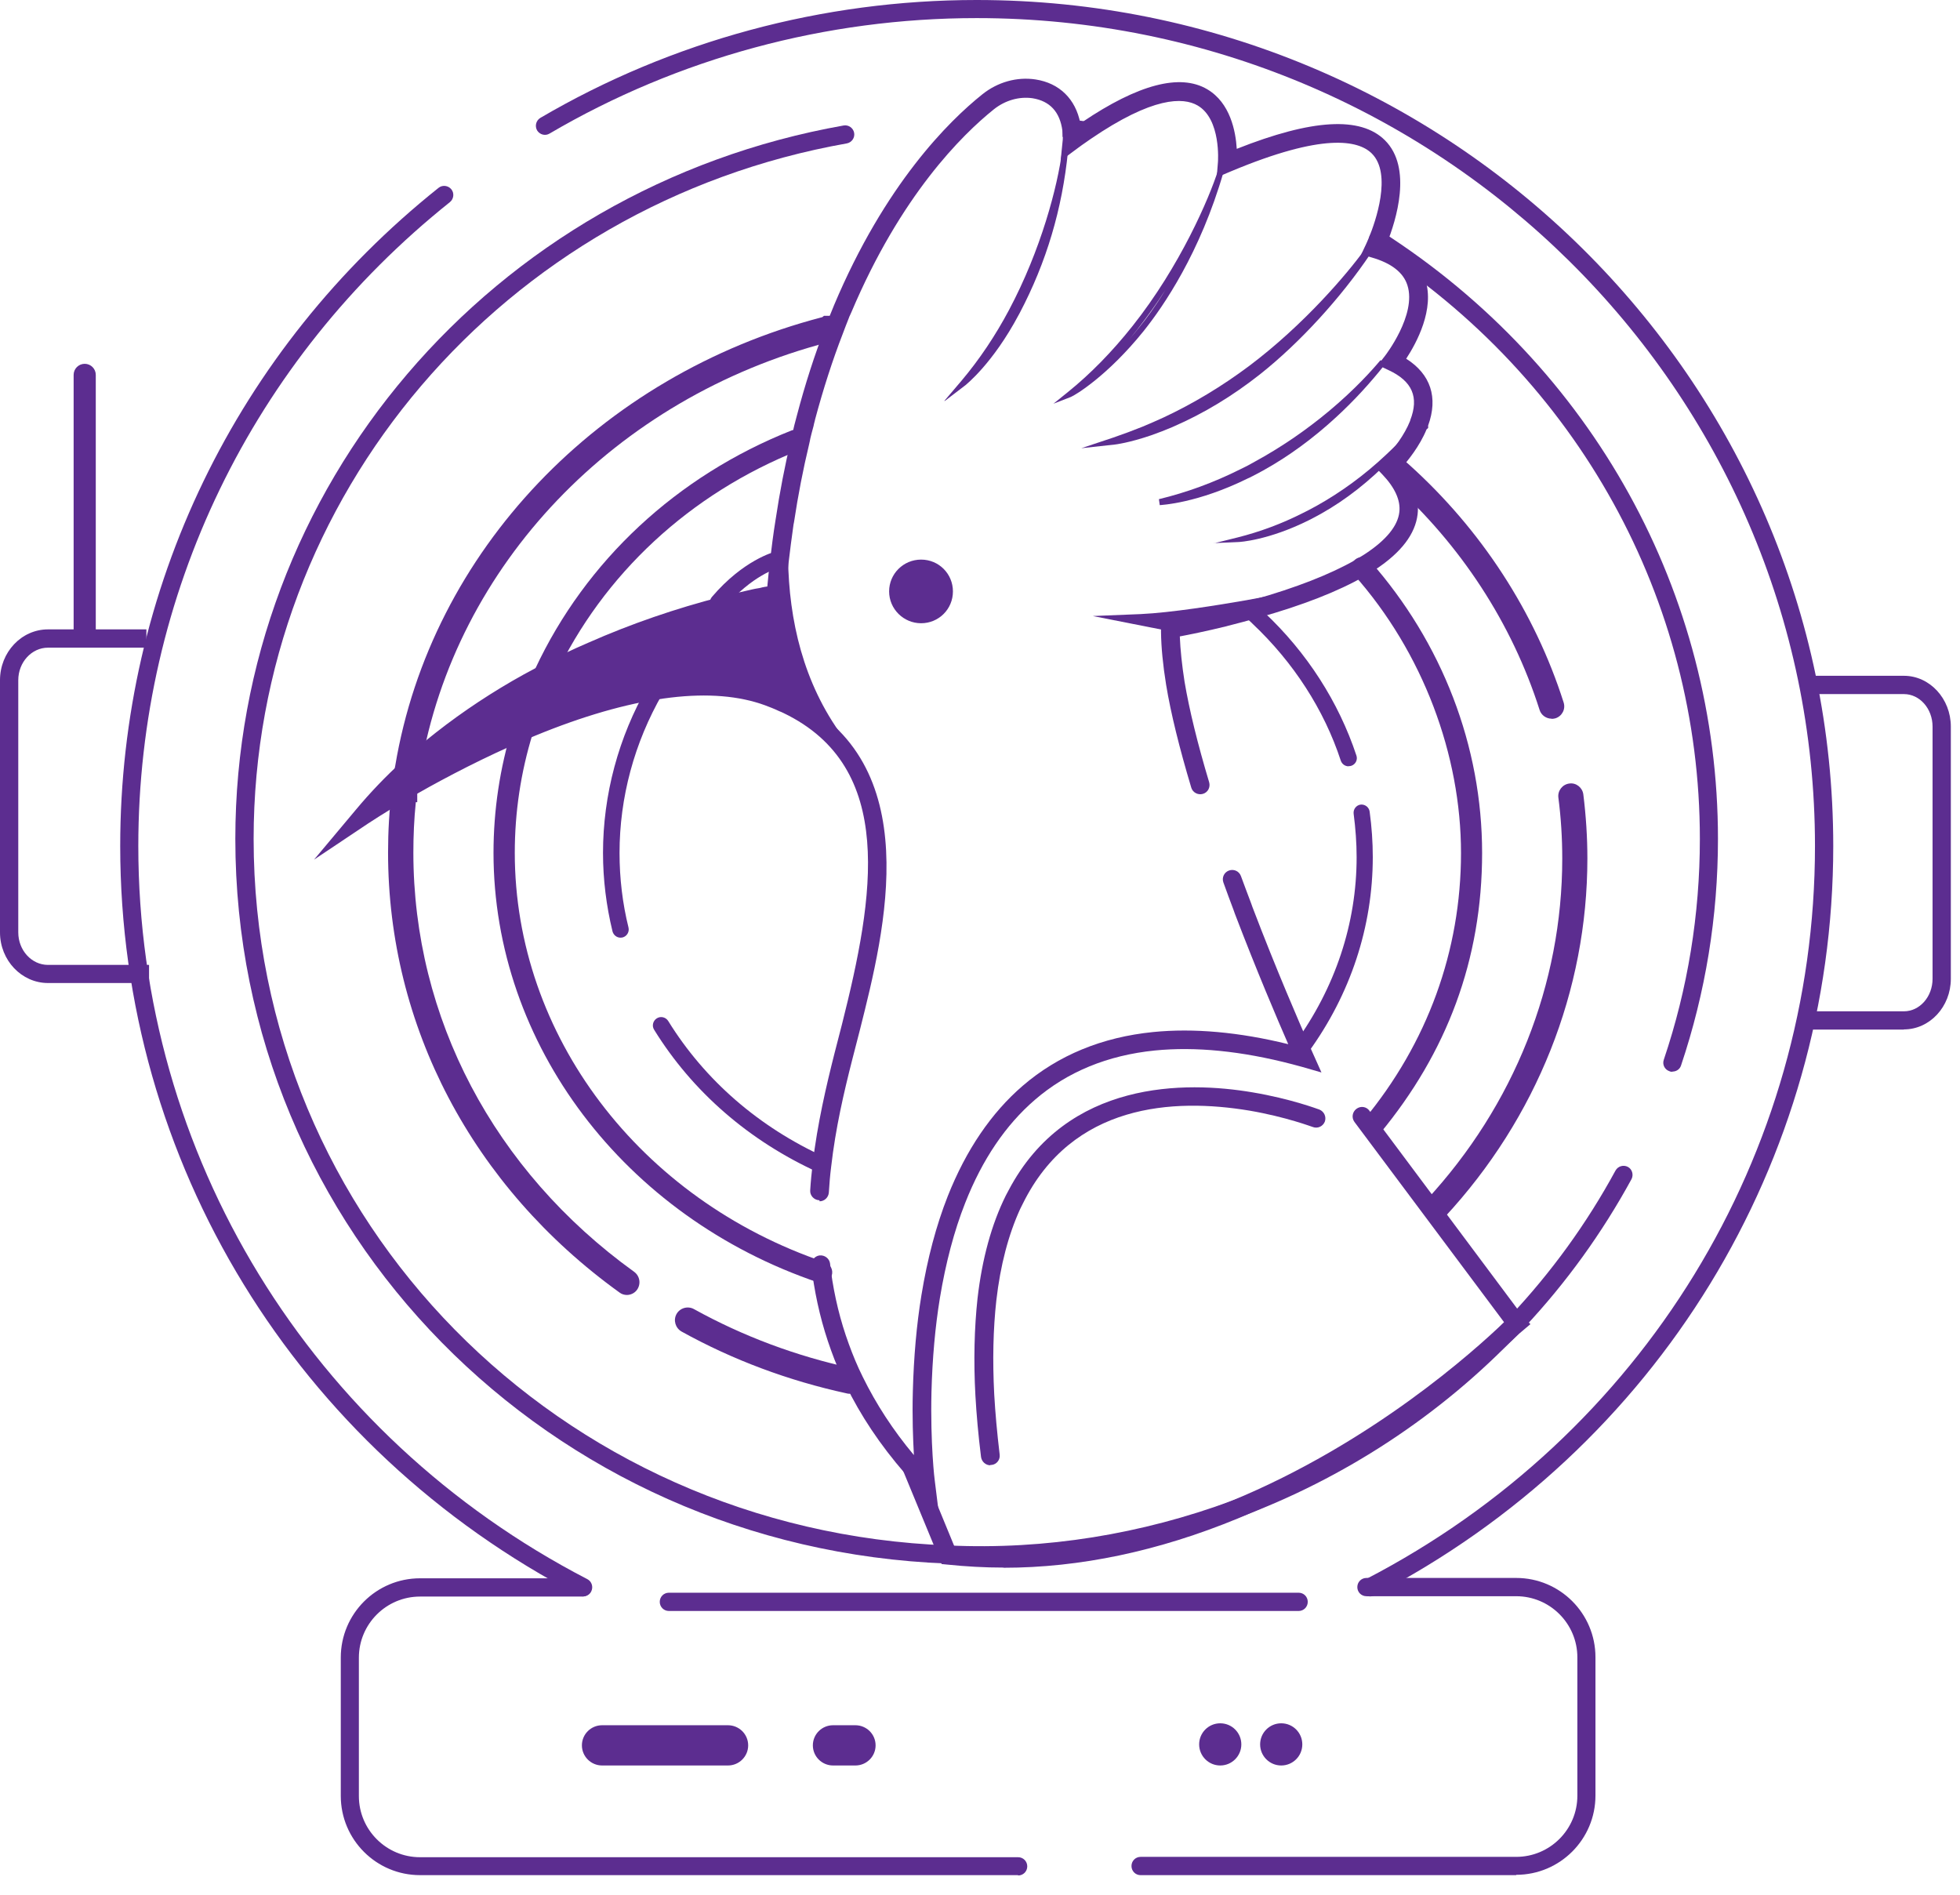
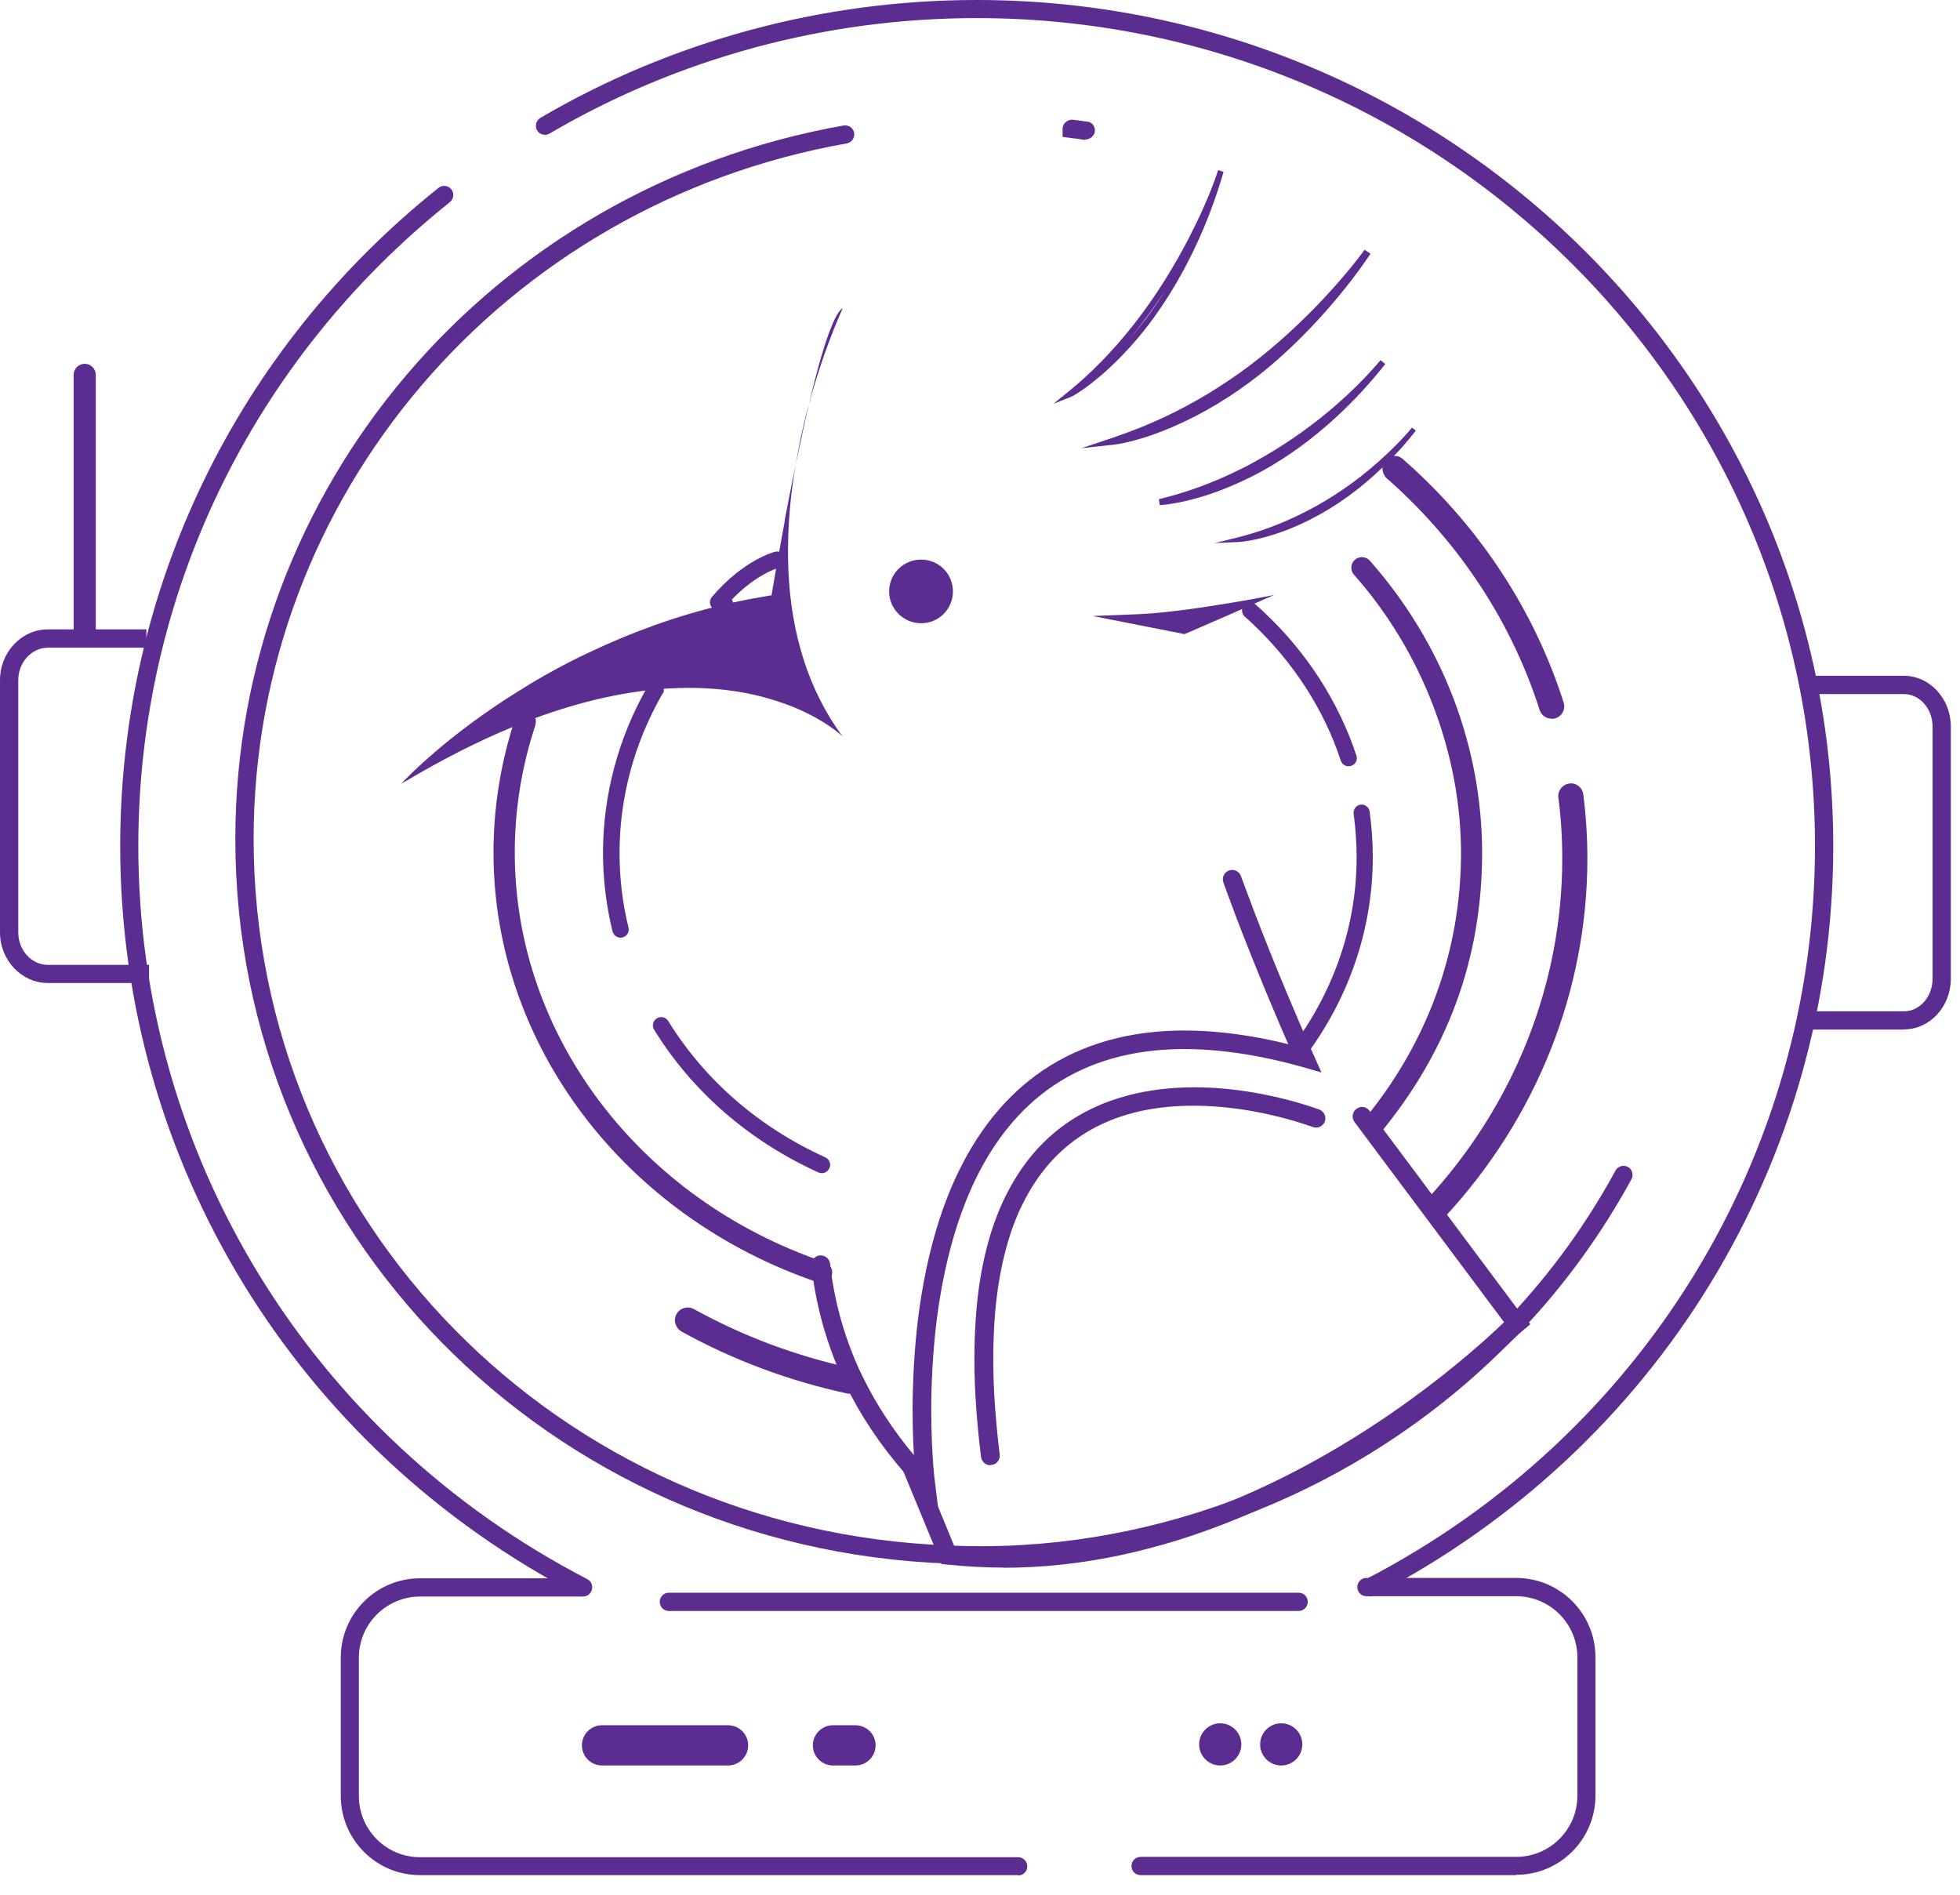
<svg xmlns="http://www.w3.org/2000/svg" width="90" height="87" viewBox="0 0 90 87" fill="none">
  <path d="M44.846 71.825C44.394 71.825 43.95 71.817 43.507 71.793C25.171 71.106 10.806 56.491 10.806 38.519C10.806 22.403 22.556 8.627 38.737 5.762C38.963 5.722 39.181 5.875 39.221 6.101C39.262 6.327 39.108 6.545 38.882 6.585C23.097 9.378 11.646 22.815 11.646 38.519C11.646 56.039 25.655 70.291 43.547 70.961C48.018 71.171 52.432 70.437 56.564 68.911C61.317 67.16 65.659 64.303 69.121 60.664L69.323 60.454C71.219 58.444 72.858 56.185 74.181 53.748C74.294 53.546 74.544 53.473 74.746 53.578C74.948 53.683 75.02 53.941 74.916 54.143C73.568 56.612 71.922 58.896 70.009 60.938L69.743 61.212C66.168 64.973 61.713 67.895 56.846 69.694C53.021 71.106 48.978 71.825 44.838 71.825H44.846Z" fill="#5C2D90" />
  <path d="M49.825 6.424C49.551 6.383 49.357 6.359 49.156 6.335L48.792 6.286V5.915C48.792 5.649 49.059 5.447 49.309 5.504C49.503 5.528 49.696 5.552 49.89 5.584C50.124 5.584 50.277 5.77 50.277 5.996C50.277 6.222 50.059 6.408 49.825 6.408V6.424Z" fill="#5C2D90" />
-   <path d="M76.796 49.212C76.755 49.212 76.707 49.212 76.659 49.187C76.441 49.115 76.32 48.881 76.4 48.655C77.498 45.402 78.055 41.989 78.055 38.519C78.055 27.543 72.446 17.391 63.044 11.362C62.851 11.241 62.794 10.983 62.915 10.789C63.036 10.596 63.303 10.539 63.488 10.66C73.132 16.842 78.886 27.261 78.886 38.519C78.886 42.086 78.313 45.58 77.191 48.921C77.135 49.099 76.973 49.203 76.796 49.203V49.212Z" fill="#5C2D90" />
  <path d="M26.777 73.301C26.712 73.301 26.648 73.285 26.583 73.253C13.59 66.514 5.52 53.335 5.52 38.849C5.52 27.059 10.846 16.043 20.135 8.627C20.313 8.481 20.579 8.514 20.724 8.691C20.869 8.869 20.837 9.135 20.66 9.28C11.565 16.544 6.351 27.317 6.351 38.849C6.351 53.021 14.252 65.925 26.971 72.51C27.172 72.615 27.253 72.865 27.148 73.075C27.076 73.22 26.93 73.301 26.777 73.301Z" fill="#5C2D90" />
  <path d="M62.915 73.301C62.762 73.301 62.617 73.221 62.544 73.075C62.439 72.874 62.52 72.615 62.721 72.51C75.44 65.917 83.341 53.021 83.341 38.85C83.341 17.892 66.071 0.831 44.846 0.831C37.93 0.831 31.151 2.663 25.235 6.133C25.034 6.254 24.784 6.182 24.663 5.988C24.549 5.786 24.614 5.536 24.808 5.415C30.852 1.872 37.785 0 44.846 0C66.531 0 84.18 17.432 84.18 38.85C84.18 53.336 76.11 66.522 63.117 73.253C63.052 73.285 62.988 73.301 62.923 73.301H62.915Z" fill="#5C2D90" />
  <path d="M33.426 79.217H27.648C27.136 79.217 26.72 79.63 26.72 80.141C26.72 80.651 27.136 81.065 27.648 81.065H33.426C33.939 81.065 34.355 80.651 34.355 80.141C34.355 79.63 33.939 79.217 33.426 79.217Z" fill="#5C2D90" />
  <path d="M39.278 79.217H38.253C37.74 79.217 37.325 79.63 37.325 80.141C37.325 80.651 37.74 81.065 38.253 81.065H39.278C39.79 81.065 40.206 80.651 40.206 80.141C40.206 79.63 39.79 79.217 39.278 79.217Z" fill="#5C2D90" />
  <path d="M56.031 81.065C56.566 81.065 57 80.631 57 80.096C57 79.561 56.566 79.128 56.031 79.128C55.497 79.128 55.063 79.561 55.063 80.096C55.063 80.631 55.497 81.065 56.031 81.065Z" fill="#5C2D90" />
  <path d="M58.832 81.065C59.367 81.065 59.8 80.631 59.8 80.096C59.8 79.561 59.367 79.128 58.832 79.128C58.297 79.128 57.863 79.561 57.863 80.096C57.863 80.631 58.297 81.065 58.832 81.065Z" fill="#5C2D90" />
  <path d="M4.398 17.213C4.398 16.933 4.171 16.705 3.89 16.705C3.609 16.705 3.381 16.933 3.381 17.213V29.206C3.381 29.487 3.609 29.714 3.89 29.714C4.171 29.714 4.398 29.487 4.398 29.206V17.213Z" fill="#5C2D90" />
  <path d="M46.75 86.1H19.288C17.278 86.1 15.648 84.47 15.648 82.461V76.109C15.648 74.1 17.278 72.47 19.288 72.47H26.736C26.97 72.47 27.156 72.655 27.156 72.889C27.156 73.123 26.97 73.309 26.736 73.309H19.288C17.738 73.309 16.479 74.568 16.479 76.117V82.469C16.479 84.018 17.738 85.277 19.288 85.277H46.75C46.984 85.277 47.17 85.463 47.17 85.697C47.17 85.931 46.984 86.116 46.75 86.116V86.1Z" fill="#5C2D90" />
  <path d="M69.621 86.101H52.375C52.141 86.101 51.956 85.915 51.956 85.681C51.956 85.447 52.141 85.261 52.375 85.261H69.621C71.171 85.261 72.43 84.002 72.43 82.453V76.102C72.43 74.552 71.171 73.293 69.621 73.293H62.745C62.511 73.293 62.326 73.108 62.326 72.874C62.326 72.64 62.511 72.454 62.745 72.454H69.621C71.631 72.454 73.261 74.084 73.261 76.094V82.445C73.261 84.454 71.631 86.085 69.621 86.085V86.101Z" fill="#5C2D90" />
  <path d="M59.639 73.971H30.715C30.481 73.971 30.295 73.785 30.295 73.552C30.295 73.317 30.481 73.132 30.715 73.132H59.63C59.864 73.132 60.05 73.317 60.05 73.552C60.05 73.785 59.864 73.971 59.63 73.971H59.639Z" fill="#5C2D90" />
  <path d="M87.424 47.276H82.905V46.436H87.424C88.15 46.436 88.74 45.766 88.74 44.943V33.363C88.74 32.539 88.15 31.87 87.424 31.87H83.018V31.03H87.424C88.61 31.03 89.579 32.079 89.579 33.363V44.943C89.579 46.226 88.61 47.267 87.424 47.267V47.276Z" fill="#5C2D90" />
  <path d="M6.844 45.137H2.203C0.993 45.137 0 44.096 0 42.812V31.232C0 29.948 0.985 28.899 2.203 28.899H6.722V29.739H2.203C1.453 29.739 0.839 30.409 0.839 31.232V42.812C0.839 43.636 1.453 44.305 2.203 44.305H6.844V45.145V45.137Z" fill="#5C2D90" />
-   <path d="M37.631 55.111C37.631 55.111 37.615 55.111 37.607 55.111C37.373 55.095 37.187 54.893 37.203 54.659C37.228 54.248 37.268 53.844 37.316 53.441C37.534 51.593 37.946 49.841 38.317 48.373L38.664 47.025C40.141 41.166 41.158 35.234 35.977 32.74C35.904 32.708 35.848 32.676 35.775 32.652C35.541 32.539 35.339 32.466 35.13 32.385C33.943 31.95 32.49 31.829 30.804 32.03C30.586 32.055 30.376 32.087 30.158 32.119C28.383 32.402 26.365 33.015 24.17 33.951C24.009 34.016 23.863 34.08 23.71 34.145L23.492 34.242C21.572 35.097 19.893 36.017 18.812 36.638C17.641 37.316 16.915 37.809 16.907 37.809L14.421 39.471L16.342 37.179C16.988 36.404 17.698 35.662 18.456 34.968C18.965 34.5 19.497 34.04 20.038 33.62C21.273 32.652 22.629 31.756 24.057 30.965C24.235 30.868 24.412 30.771 24.598 30.675L24.824 30.553C25.558 30.174 26.293 29.819 27.011 29.512C28.964 28.649 31.022 27.939 33.136 27.398C33.677 27.261 34.145 27.156 34.524 27.067C34.629 27.043 34.75 27.019 34.863 27.003C34.879 27.003 34.944 26.986 35 26.97C35.081 26.954 35.154 26.938 35.234 26.93C35.267 26.559 35.307 26.196 35.347 25.84C35.428 25.163 35.509 24.501 35.614 23.863C35.807 22.58 36.041 21.37 36.316 20.224L36.356 20.038C36.356 19.982 36.388 19.885 36.413 19.796C36.437 19.691 36.453 19.602 36.477 19.514L36.59 19.086C36.969 17.641 37.413 16.269 37.906 15.002C37.986 14.776 38.083 14.542 38.172 14.324C38.212 14.228 38.236 14.163 38.261 14.107L38.293 14.026C40.641 8.449 43.571 5.56 45.104 4.334C45.806 3.769 46.694 3.518 47.55 3.648C48.647 3.817 49.389 4.543 49.607 5.657L49.704 5.601C52.262 3.874 54.191 3.365 55.434 4.099C56.491 4.721 56.741 6.028 56.79 6.835C60.252 5.463 62.479 5.334 63.593 6.44C64.868 7.707 64.101 10.128 63.69 11.161C64.618 11.524 65.207 12.089 65.449 12.848C65.885 14.195 65.046 15.745 64.57 16.471C65.691 17.181 66.046 18.247 65.578 19.538V19.651L65.506 19.715C65.191 20.482 64.65 21.152 64.344 21.491C64.924 22.201 65.175 22.911 65.094 23.613C64.989 24.517 64.344 25.364 63.173 26.139C63.012 26.244 62.842 26.349 62.665 26.454C61.462 27.148 59.816 27.794 57.774 28.366C57.29 28.504 56.814 28.625 56.378 28.738L56.322 28.754C55.37 28.988 54.603 29.141 54.175 29.222C54.199 29.827 54.272 30.529 54.393 31.304C54.611 32.595 54.99 34.145 55.523 35.92C55.587 36.146 55.466 36.388 55.232 36.453C55.006 36.517 54.764 36.388 54.7 36.162C54.159 34.355 53.764 32.765 53.546 31.441C53.4 30.537 53.32 29.722 53.312 29.02V28.504L53.667 28.439C53.675 28.439 54.732 28.253 56.168 27.907L56.225 27.89C56.636 27.785 57.08 27.672 57.54 27.543C59.517 26.986 61.091 26.365 62.237 25.711C62.399 25.615 62.552 25.518 62.705 25.421C63.657 24.791 64.182 24.146 64.255 23.516C64.319 22.976 64.053 22.387 63.464 21.773L63.165 21.466L63.48 21.168C63.48 21.168 63.577 21.071 63.706 20.926C63.988 20.611 64.489 19.99 64.755 19.312V19.296C65.167 18.238 64.852 17.504 63.762 16.996L63.27 16.762L63.601 16.334C63.601 16.334 65.062 14.454 64.626 13.098C64.44 12.509 63.883 12.081 62.988 11.823L62.504 11.685L62.721 11.225C62.721 11.225 62.786 11.088 62.875 10.87C63.141 10.217 63.94 7.989 62.988 7.045C62.374 6.44 60.76 6.093 56.523 7.868L55.87 8.143L55.926 7.441C55.926 7.441 56.08 5.471 54.99 4.842C54.337 4.463 52.948 4.422 50.067 6.391L49.882 6.521C49.753 6.609 49.615 6.706 49.486 6.803L48.703 7.384L48.8 6.416C48.8 6.416 48.816 6.246 48.784 6.004C48.671 5.141 48.211 4.64 47.412 4.511C46.799 4.422 46.153 4.608 45.637 5.019C44.168 6.198 41.36 8.974 39.092 14.341L39.019 14.502C39.019 14.502 38.987 14.558 38.979 14.599C38.874 14.865 38.785 15.091 38.705 15.309C38.228 16.536 37.801 17.867 37.429 19.255L37.413 19.328C37.389 19.409 37.373 19.481 37.357 19.562L37.268 19.893C37.268 19.893 37.252 19.957 37.244 19.99C37.22 20.095 37.195 20.175 37.187 20.248L37.155 20.393C36.881 21.531 36.647 22.733 36.461 23.968L36.437 24.089C36.356 24.646 36.275 25.292 36.195 25.962C36.138 26.422 36.09 26.882 36.05 27.35L36.017 27.689L35.678 27.737C35.678 27.737 35.606 27.745 35.501 27.769C35.372 27.785 35.267 27.81 35.17 27.826C35.097 27.842 35.057 27.842 35.025 27.858C34.887 27.882 34.799 27.898 34.702 27.923C34.322 28.003 33.862 28.108 33.33 28.245C31.264 28.778 29.246 29.472 27.342 30.32C26.72 30.594 26.083 30.892 25.445 31.223L25.211 31.352C24.961 31.482 24.719 31.619 24.469 31.748C23.073 32.523 21.765 33.386 20.563 34.33C20.119 34.677 19.675 35.049 19.255 35.436C20.297 34.863 21.644 34.161 23.137 33.491L23.355 33.394C23.517 33.33 23.67 33.257 23.831 33.193C26.083 32.24 28.165 31.603 30.013 31.312C30.239 31.28 30.465 31.247 30.691 31.215C32.507 30.997 34.096 31.135 35.412 31.619C35.646 31.707 35.88 31.796 36.09 31.901C36.146 31.917 36.243 31.966 36.34 32.014C42.586 35.016 40.641 42.699 39.487 47.283L39.14 48.631C38.753 50.148 38.366 51.802 38.164 53.586C38.115 53.973 38.083 54.361 38.059 54.756C38.043 54.982 37.857 55.16 37.631 55.16V55.111Z" fill="#5C2D90" />
  <path d="M43.078 69.298L42.175 68.338C41.957 68.104 41.739 67.87 41.537 67.636C40.423 66.353 39.511 64.989 38.834 63.593C38.583 63.084 38.357 62.552 38.164 62.011C37.752 60.873 37.47 59.719 37.3 58.484L37.26 58.129C37.227 57.895 37.397 57.677 37.631 57.645C37.865 57.621 38.083 57.782 38.115 58.016L38.156 58.371C38.317 59.541 38.583 60.639 38.979 61.72C39.164 62.229 39.374 62.737 39.616 63.221C40.222 64.456 41.004 65.667 41.965 66.813C41.924 66.078 41.884 65.07 41.916 63.891C41.957 62.326 42.086 60.833 42.312 59.461C42.586 57.79 42.99 56.265 43.522 54.917C44.362 52.803 45.516 51.1 46.96 49.857C48.59 48.453 50.608 47.622 52.948 47.388C54.804 47.202 56.895 47.388 59.154 47.945C58.67 46.839 57.702 44.571 56.701 41.949L56.644 41.787C56.491 41.376 56.33 40.956 56.176 40.52C56.096 40.294 56.209 40.052 56.434 39.971C56.66 39.891 56.903 40.004 56.983 40.23C57.137 40.657 57.298 41.069 57.451 41.48L57.508 41.642C58.614 44.547 59.687 47.008 60.09 47.928L60.679 49.244L59.784 48.986C59.63 48.945 59.477 48.905 59.332 48.865C57.008 48.259 54.893 48.05 53.029 48.235C50.866 48.453 49.01 49.212 47.517 50.503C46.185 51.649 45.104 53.239 44.321 55.232C43.813 56.515 43.425 57.992 43.159 59.598C42.941 60.93 42.812 62.382 42.772 63.907C42.715 66.28 42.917 67.983 42.925 67.999L43.087 69.306L43.078 69.298Z" fill="#5C2D90" />
-   <path d="M43.369 18.4L44.152 17.48C44.975 16.504 45.709 15.406 46.331 14.236C47.8 11.476 48.566 8.555 48.776 6.9L49.042 6.933C48.776 9.604 48.05 12.041 46.823 14.373L46.783 14.446C45.572 16.722 44.346 17.666 44.338 17.682L43.377 18.416L43.369 18.4Z" fill="#5C2D90" />
  <path d="M48.373 18.537L49.034 18.004C50.075 17.165 51.076 16.14 52.004 14.97C54.191 12.218 55.531 9.087 55.934 7.812L56.184 7.892C55.111 11.613 53.416 14.074 52.505 15.212C50.858 17.254 49.373 18.149 49.163 18.23L48.373 18.537ZM53.513 13.315C53.118 13.929 52.682 14.542 52.214 15.139C52.093 15.293 51.972 15.438 51.851 15.583C51.996 15.414 52.149 15.236 52.295 15.05C52.626 14.647 53.053 14.066 53.513 13.315Z" fill="#5C2D90" />
  <path d="M49.656 20.579L51.133 20.087C51.601 19.925 52.036 19.764 52.456 19.594C52.787 19.457 53.118 19.312 53.433 19.167C54.78 18.537 56.112 17.738 57.371 16.794C59.881 14.906 61.874 12.557 62.657 11.468L62.931 11.653C61.575 13.671 59.679 15.745 57.855 17.189C56.596 18.182 55.264 18.989 53.885 19.586L53.852 19.602C53.529 19.74 53.199 19.869 52.852 19.99C51.835 20.337 51.213 20.41 51.205 20.41L49.664 20.579H49.656Z" fill="#5C2D90" />
  <path d="M53.255 23.202L53.215 22.92C54.49 22.613 55.741 22.153 56.935 21.556C57.193 21.435 57.419 21.314 57.613 21.201C58.799 20.555 59.953 19.772 61.043 18.86C62.229 17.868 63.02 16.98 63.391 16.536L63.609 16.714C62.915 17.593 62.181 18.392 61.358 19.151C60.309 20.119 59.179 20.951 58.001 21.604C57.783 21.725 57.565 21.838 57.355 21.943L57.315 21.959C54.982 23.113 53.328 23.186 53.255 23.194V23.202Z" fill="#5C2D90" />
  <path d="M55.748 24.945L56.822 24.679C57.855 24.42 58.872 24.041 59.84 23.549C60.026 23.46 60.203 23.363 60.381 23.266L60.413 23.25C61.575 22.605 62.665 21.806 63.657 20.869C64.254 20.313 64.65 19.861 64.836 19.635L65.013 19.772C64.65 20.24 64.279 20.668 63.875 21.071C62.891 22.088 61.817 22.936 60.688 23.573C60.478 23.694 60.284 23.791 60.114 23.88C58.242 24.816 56.911 24.889 56.854 24.889L55.748 24.937V24.945Z" fill="#5C2D90" />
  <path fill-rule="evenodd" clip-rule="evenodd" d="M43.757 27.156C43.757 27.971 43.103 28.617 42.296 28.617C41.489 28.617 40.827 27.963 40.827 27.156C40.827 26.349 41.481 25.695 42.296 25.695C43.111 25.695 43.757 26.349 43.757 27.156Z" fill="#5C2D90" />
  <path d="M46.081 71.978C45.209 71.978 44.346 71.929 43.49 71.84L43.24 71.816L43.143 71.59L41.465 67.523C41.376 67.305 41.481 67.055 41.699 66.958C41.917 66.869 42.167 66.974 42.255 67.192L43.829 71.017C47.905 71.421 52.174 70.711 56.54 68.919C62.988 66.264 67.685 62.035 69.065 60.712L62.197 51.52C62.052 51.326 62.092 51.06 62.286 50.914C62.479 50.769 62.746 50.809 62.883 51.003L69.969 60.494L70.275 60.8L69.759 61.236C68.395 62.56 63.545 66.958 56.871 69.71C53.199 71.227 49.583 71.986 46.081 71.986V71.978Z" fill="#5C2D90" />
  <path d="M45.475 67.281C45.266 67.281 45.08 67.12 45.048 66.902C44.919 65.869 44.838 64.941 44.789 64.077C44.701 62.471 44.741 60.97 44.886 59.623C45.096 57.799 45.532 56.209 46.186 54.894L46.315 54.651C48.994 49.567 54.458 49.64 57.508 50.156C59.292 50.455 60.526 50.931 60.583 50.947C60.801 51.036 60.914 51.278 60.833 51.504C60.744 51.722 60.502 51.835 60.276 51.746C60.26 51.746 59.066 51.286 57.371 50.996C53.877 50.414 49.236 50.673 46.968 55.265L46.847 55.507C46.307 56.685 45.935 58.097 45.75 59.711C45.605 61.011 45.572 62.463 45.653 64.021C45.701 64.868 45.782 65.772 45.903 66.789C45.935 67.023 45.766 67.241 45.532 67.265C45.516 67.265 45.5 67.265 45.475 67.265V67.281Z" fill="#5C2D90" />
  <path fill-rule="evenodd" clip-rule="evenodd" d="M37.123 18.65C37.083 18.828 37.042 19.006 37.002 19.183C36.977 19.272 36.961 19.361 36.945 19.441C36.881 19.708 36.824 19.982 36.768 20.256C36.687 20.619 36.614 20.983 36.534 21.346C36.598 20.975 36.671 20.611 36.735 20.264C36.743 20.216 36.752 20.184 36.76 20.143C36.776 20.055 36.792 19.966 36.816 19.893C36.84 19.804 36.856 19.708 36.881 19.619C36.889 19.562 36.905 19.506 36.913 19.457C36.977 19.183 37.05 18.917 37.115 18.659L37.123 18.65Z" fill="#5C2D90" />
  <path fill-rule="evenodd" clip-rule="evenodd" d="M38.697 14.139C38.697 14.139 38.697 14.163 38.672 14.203C38.664 14.227 38.648 14.252 38.64 14.284C38.567 14.445 38.438 14.736 38.277 15.147C37.962 15.938 37.526 17.141 37.131 18.61C37.454 17.246 37.785 16.019 38.099 15.196C38.317 14.623 38.519 14.252 38.697 14.147V14.139Z" fill="#5C2D90" />
  <path fill-rule="evenodd" clip-rule="evenodd" d="M58.509 27.317L57.476 27.769L56.273 28.302L54.393 29.117L53.739 28.988L50.18 28.286L52.375 28.197C53.771 28.133 55.886 27.794 57.233 27.559C57.936 27.43 58.436 27.334 58.509 27.317Z" fill="#5C2D90" />
  <path fill-rule="evenodd" clip-rule="evenodd" d="M38.688 33.814C38.608 33.733 37.776 32.967 36.146 32.353L35.888 32.264C34.629 31.82 32.918 31.49 30.747 31.611C30.537 31.619 30.328 31.635 30.11 31.659C28.391 31.82 26.397 32.264 24.122 33.144C23.904 33.233 23.678 33.322 23.452 33.418C21.967 34.032 20.369 34.839 18.65 35.856C18.569 35.896 18.489 35.944 18.416 35.993C18.44 35.969 18.521 35.872 18.674 35.727C19.344 35.049 21.249 33.273 24.194 31.498C24.444 31.336 24.703 31.191 24.969 31.038C25.655 30.642 26.389 30.263 27.172 29.9C28.972 29.052 31.014 28.286 33.289 27.753C33.822 27.624 34.371 27.511 34.919 27.422C34.976 27.406 35.041 27.398 35.097 27.39C35.202 27.366 35.315 27.35 35.428 27.334C35.428 27.334 35.517 26.809 35.662 25.97C35.767 25.413 35.888 24.711 36.033 23.928C36.033 23.912 36.033 23.896 36.033 23.88C36.187 23.097 36.348 22.233 36.534 21.354C36.3 22.701 36.162 24.162 36.187 25.647C36.227 28.463 36.881 31.369 38.696 33.822L38.688 33.814Z" fill="#5C2D90" />
  <path d="M39.011 63.996C38.971 63.996 38.931 63.996 38.882 63.98C36.211 63.399 33.653 62.447 31.296 61.14C31.014 60.978 30.909 60.623 31.062 60.341C31.216 60.058 31.579 59.953 31.861 60.107C34.121 61.358 36.566 62.27 39.132 62.826C39.447 62.899 39.657 63.206 39.584 63.528C39.528 63.803 39.278 63.996 39.011 63.996Z" fill="#5C2D90" />
-   <path d="M28.794 59.461C28.673 59.461 28.552 59.429 28.447 59.348C21.692 54.482 17.819 47.114 17.819 39.14C17.819 38.18 17.875 37.187 17.996 36.187L18.069 35.67C18.069 35.67 18.069 35.654 18.069 35.646L18.109 35.396C18.117 35.339 18.125 35.291 18.134 35.234L18.15 35.154C19.796 25.324 27.487 17.246 37.744 14.566C37.752 14.566 37.768 14.558 37.776 14.55L37.833 14.502H38.083C38.406 14.502 38.672 14.76 38.672 15.091C38.672 15.301 38.559 15.486 38.398 15.591L38.333 15.648L38.035 15.713C28.245 18.263 20.902 25.953 19.312 35.307L19.296 35.404C19.271 35.525 19.255 35.638 19.239 35.759L19.199 36.009C19.183 36.114 19.175 36.203 19.159 36.283V36.832H19.094C19.013 37.615 18.981 38.39 18.981 39.148C18.981 46.734 22.677 53.755 29.117 58.396C29.383 58.589 29.44 58.953 29.254 59.219C29.141 59.38 28.956 59.461 28.778 59.461H28.794Z" fill="#5C2D90" />
  <path d="M71.243 32.999C71.001 32.999 70.767 32.838 70.695 32.596C69.436 28.641 67.087 25.026 63.9 22.161C63.827 22.088 63.762 22.032 63.706 21.992C63.464 21.79 63.399 21.41 63.601 21.168C63.795 20.926 64.126 20.854 64.376 21.047C64.384 21.047 64.424 21.088 64.432 21.096C64.537 21.185 64.618 21.257 64.698 21.33C68.015 24.316 70.477 28.101 71.8 32.257C71.897 32.563 71.728 32.886 71.421 32.983C71.364 32.999 71.3 33.007 71.243 33.007V32.999Z" fill="#5C2D90" />
  <path d="M65.925 56.072C65.788 56.072 65.643 56.023 65.53 55.919C65.296 55.701 65.28 55.337 65.498 55.103C69.525 50.754 71.736 45.185 71.736 39.423C71.736 38.495 71.679 37.551 71.558 36.623C71.518 36.308 71.744 36.017 72.059 35.977C72.373 35.929 72.664 36.163 72.704 36.477C72.825 37.454 72.89 38.438 72.89 39.415C72.89 45.476 70.566 51.327 66.337 55.886C66.224 56.007 66.071 56.072 65.909 56.072H65.925Z" fill="#5C2D90" />
  <path d="M37.728 58.913C37.68 58.913 37.623 58.913 37.575 58.889C28.657 55.87 22.661 47.946 22.661 39.157C22.661 37.204 22.952 35.267 23.525 33.403L23.646 33.008C23.702 32.798 23.896 32.645 24.114 32.645C24.38 32.645 24.606 32.862 24.606 33.129L24.59 33.274L24.461 33.686C23.912 35.461 23.638 37.301 23.638 39.157C23.638 47.526 29.359 55.08 37.882 57.961C38.14 58.049 38.277 58.324 38.188 58.582C38.115 58.784 37.93 58.913 37.728 58.913Z" fill="#5C2D90" />
  <path d="M62.988 52.222C62.883 52.222 62.77 52.182 62.681 52.109C62.479 51.94 62.447 51.633 62.617 51.432C65.546 47.897 67.087 43.66 67.087 39.165C67.087 34.67 65.344 29.965 62.173 26.39C61.995 26.188 62.011 25.881 62.213 25.704C62.415 25.526 62.721 25.543 62.899 25.744C66.224 29.505 68.056 34.266 68.056 39.165C68.056 44.064 66.434 48.341 63.359 52.053C63.262 52.166 63.125 52.231 62.988 52.231V52.222Z" fill="#5C2D90" />
-   <path d="M24.961 31.457C24.904 31.457 24.856 31.449 24.808 31.425C24.557 31.32 24.42 31.086 24.517 30.844C24.517 30.844 24.517 30.836 24.525 30.828L24.574 30.715C26.898 25.744 31.078 21.854 36.348 19.764L36.59 19.699C36.542 19.699 36.501 19.707 36.477 19.715L36.614 19.699C36.881 19.699 37.099 19.917 37.099 20.183C37.099 20.409 36.945 20.595 36.743 20.651L36.703 20.668C31.683 22.661 27.697 26.357 25.469 31.086V31.11C25.381 31.312 25.163 31.457 24.961 31.457Z" fill="#5C2D90" />
-   <path d="M46.581 55.467C46.371 55.467 46.202 55.297 46.202 55.087C46.202 54.877 46.371 54.708 46.581 54.708C46.791 54.708 46.96 54.877 46.96 55.087C46.96 55.297 46.791 55.467 46.581 55.467Z" fill="#5C2D90" />
+   <path d="M46.581 55.467C46.371 55.467 46.202 55.297 46.202 55.087C46.202 54.877 46.371 54.708 46.581 54.708C46.791 54.708 46.96 54.877 46.96 55.087C46.96 55.297 46.791 55.467 46.581 55.467" fill="#5C2D90" />
  <path d="M37.736 53.868C37.688 53.868 37.632 53.86 37.583 53.836C34.403 52.392 31.797 50.132 30.037 47.283C29.924 47.106 29.981 46.872 30.159 46.759C30.336 46.646 30.57 46.702 30.683 46.88C32.362 49.599 34.855 51.762 37.898 53.142C38.092 53.231 38.172 53.457 38.083 53.642C38.019 53.78 37.882 53.868 37.736 53.868Z" fill="#5C2D90" />
  <path d="M28.496 43.055C28.326 43.055 28.173 42.942 28.125 42.764C27.842 41.602 27.689 40.384 27.689 39.165C27.689 36.494 28.399 33.847 29.747 31.506C29.803 31.369 29.941 31.273 30.102 31.273C30.312 31.273 30.481 31.442 30.481 31.652V31.765L30.417 31.862C29.125 34.105 28.448 36.623 28.448 39.165C28.448 40.327 28.585 41.481 28.859 42.587C28.908 42.789 28.787 42.998 28.577 43.047C28.544 43.047 28.512 43.055 28.488 43.055H28.496Z" fill="#5C2D90" />
  <path d="M59.51 48.816C59.429 48.816 59.34 48.792 59.276 48.728C59.114 48.599 59.098 48.364 59.227 48.203C59.276 48.139 59.324 48.082 59.373 48.026L59.437 47.937C61.317 45.354 62.294 42.401 62.294 39.358C62.294 38.712 62.245 38.035 62.157 37.365C62.133 37.163 62.27 36.977 62.471 36.945C62.673 36.921 62.859 37.058 62.891 37.26C62.988 37.97 63.036 38.672 63.036 39.35C63.036 42.554 62.011 45.653 60.083 48.308L59.97 48.461C59.913 48.534 59.865 48.599 59.808 48.671C59.736 48.76 59.631 48.808 59.526 48.808L59.51 48.816Z" fill="#5C2D90" />
  <path d="M61.922 35.186C61.769 35.186 61.624 35.089 61.567 34.928C60.801 32.587 59.396 30.417 57.524 28.649C57.468 28.593 57.419 28.544 57.371 28.504C57.282 28.423 57.209 28.359 57.137 28.294C56.999 28.141 56.991 27.891 57.137 27.753C57.29 27.616 57.508 27.608 57.645 27.753C57.702 27.802 57.782 27.866 57.863 27.947C57.911 27.987 57.984 28.052 58.049 28.117C60.01 29.957 61.47 32.232 62.285 34.694C62.35 34.887 62.245 35.097 62.051 35.162C62.011 35.178 61.971 35.178 61.938 35.178L61.922 35.186Z" fill="#5C2D90" />
  <path d="M33.225 28.197C33.144 28.197 33.064 28.173 32.991 28.116C32.822 27.987 32.805 27.737 32.926 27.568C32.951 27.543 33.031 27.463 33.056 27.439C33.225 27.309 33.459 27.342 33.588 27.511C33.717 27.681 33.685 27.915 33.516 28.044L33.282 27.745L33.499 28.052C33.427 28.149 33.322 28.197 33.217 28.197H33.225Z" fill="#5C2D90" />
  <path d="M32.983 28.028C32.894 28.028 32.805 27.996 32.733 27.94C32.571 27.802 32.555 27.56 32.692 27.407C34.137 25.712 35.533 25.349 35.59 25.333C35.791 25.285 36.001 25.405 36.05 25.607C36.098 25.809 35.977 26.019 35.775 26.067C35.751 26.067 34.532 26.406 33.273 27.899C33.201 27.988 33.088 28.036 32.983 28.036V28.028Z" fill="#5C2D90" />
</svg>